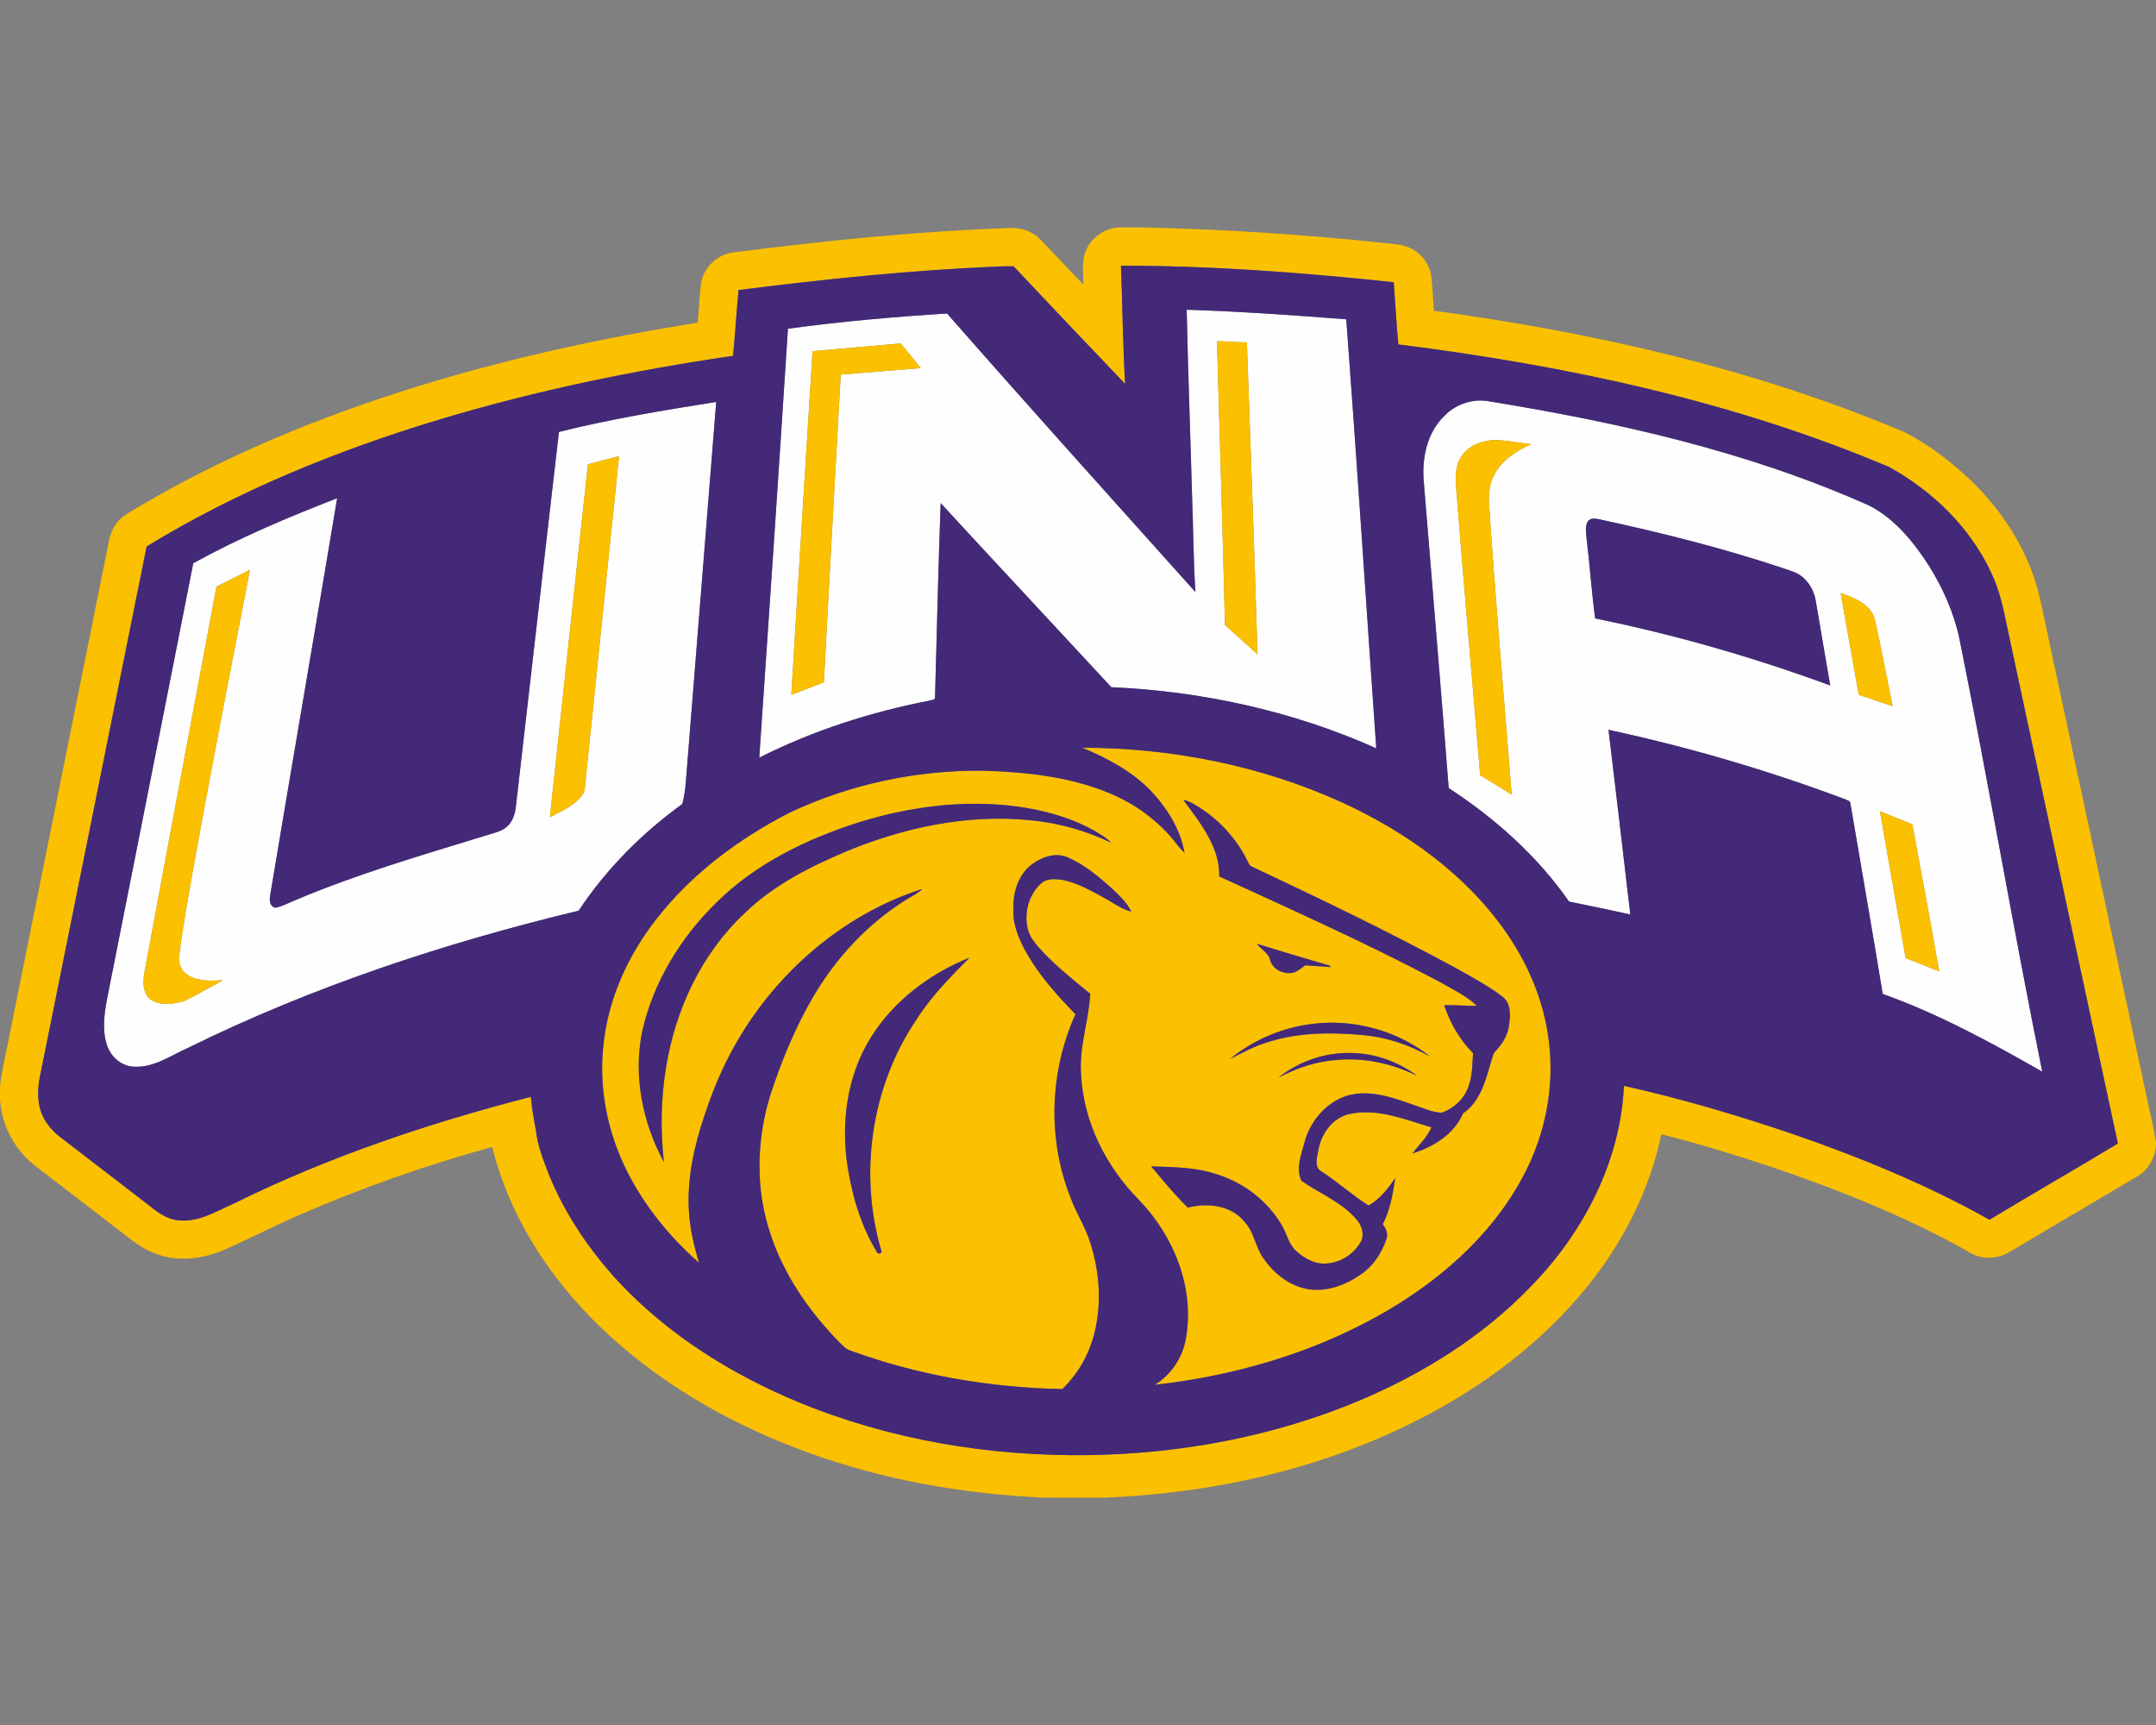
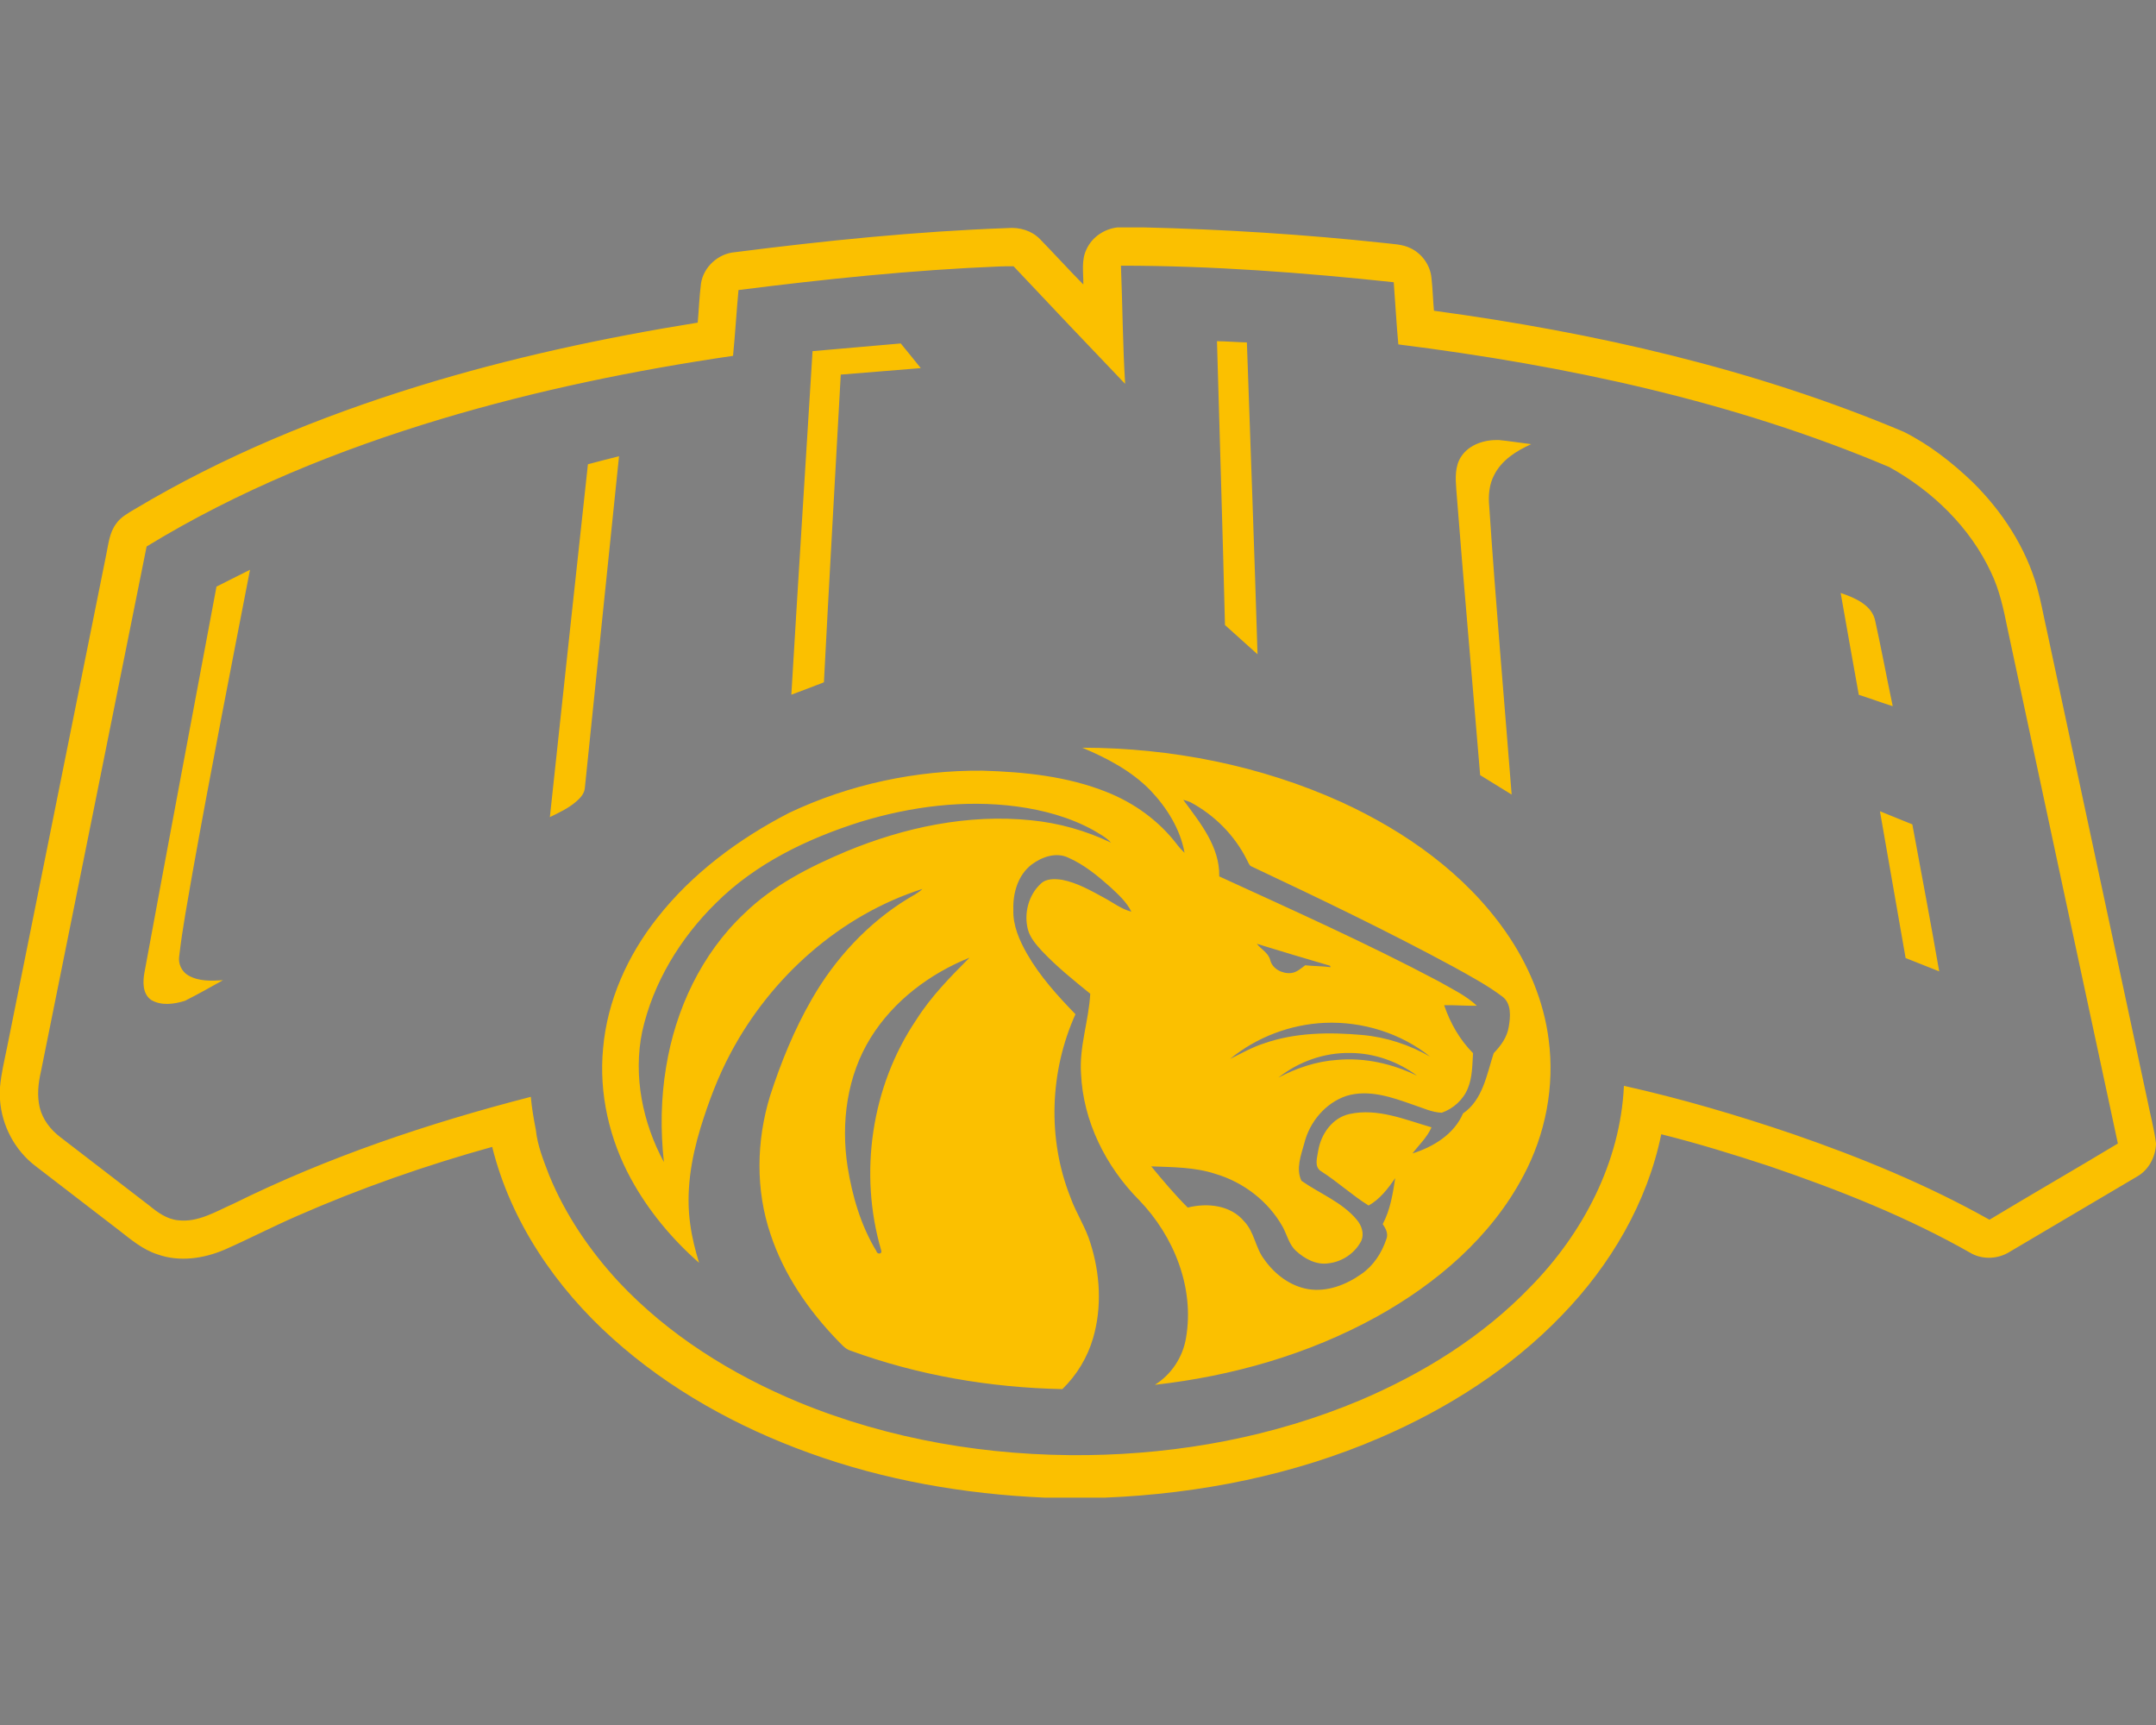
<svg xmlns="http://www.w3.org/2000/svg" xml:space="preserve" width="2000" height="1600" style="shape-rendering:geometricPrecision;text-rendering:geometricPrecision;image-rendering:optimizeQuality;fill-rule:evenodd;clip-rule:evenodd">
  <rect width="100%" height="100%" fill="#808080" stroke="none" />
-   <path d="M1100.82 287.28c49.4 1.64 98.75 5.03 148.04 8.88 9.95 132.58 18.5 265.28 27.81 397.92-77.29-34.57-161.3-52.91-245.76-56.69-52.7-56.98-105.75-113.63-158.31-170.73-2.22 60.06-3.49 120.16-5.24 180.21.25 2.6-3.21 2.26-4.83 2.93-54.72 10.61-108.37 27.81-158.19 52.93 9.14-132.58 18.04-265.2 26.58-397.82 48.98-6.7 98.25-11.02 147.58-14.16 76.13 86.74 153.38 172.48 230.44 258.42-1.93-28.99-1.89-58.11-3.08-87.14-1.59-58.25-3.82-116.5-5.04-174.75zm238.79 98.74c9.87-10.48 24.73-15.87 39.03-14.2 121.38 19.57 242.7 46.82 355.4 97.14 23.76 12.31 41.13 33.71 55.35 55.83 13.06 20.92 23.27 43.82 28.33 68.04 27.01 133.46 49.7 267.74 76.77 401.19-47.69-27.18-96.14-53.63-147.98-72.11-9.74-58.97-19.96-117.84-30.01-176.75-.14-2.63-3.18-2.94-4.97-3.85-71.43-26.8-144.85-48.32-219.42-64.39 6.86 57.1 13.6 114.22 20.24 171.34-18.89-4.29-37.86-8.14-56.83-12.02-29.44-42.33-68.62-77.19-111.64-105.29-7.46-95.45-15.49-190.83-23.28-286.22-1.44-20.89 3.55-43.66 19.01-58.71zm16.01 37.23c-6.17 9.08-5.45 20.59-4.68 31.01 6.88 88.27 14.79 176.45 22.11 264.69 9.72 6.06 19.47 12.03 29.23 18.05-7.01-88.99-14.82-177.93-20.78-267.03-.97-10.01-.21-20.5 4.63-29.52 6.94-13.79 20.65-22.3 34.28-28.47-9.97-1.19-19.86-2.85-29.83-3.82-12.96-.51-27.44 3.86-34.96 15.09zm117.04 60.78c-2.47 4.58-1.23 9.99-.92 14.9 3 24.85 4.68 49.85 7.95 74.66 74.16 15.12 147.09 36.07 218.11 62.22-4.63-26.11-8.84-52.3-13.4-78.42-1.48-8.96-6.15-17.47-13.38-23.04-4.5-3.52-10.14-4.86-15.38-6.79-56.2-18.85-113.77-33.34-171.69-45.81-3.81-.78-8.91-1.77-11.29 2.28zm234.82 65.96c5.51 31.51 11.18 63 16.81 94.49 10.55 3.31 20.91 7.21 31.49 10.54-5.5-26.1-10.35-52.33-16.09-78.39-2.67-15.38-19.07-22.18-32.21-26.64zm36.44 202.47c7.96 45.38 15.85 90.77 23.81 136.15 10.38 4.13 20.74 8.3 31.16 12.37-7.91-45.54-16.49-90.93-24.93-136.36-10.06-3.92-20-8.18-30.04-12.16zM518.52 400.64c48.04-12.05 96.98-20.07 145.86-27.81-9.25 116.79-18.69 233.58-28 350.36-.47 7.6-1.58 15.14-3.39 22.52-37.49 27.1-70.65 60.39-96.22 99-124.52 29.99-246.96 70.42-362.01 127.07-16.22 7.09-31.76 18.7-50.3 17.63-11.88-.3-22.08-9.51-25.42-20.59-4.84-15.44-1.81-31.82 1.25-47.28 26.33-133.05 52.87-266.06 78.99-399.14 42.78-23.65 87.98-42.59 133.48-60.3-20.43 122.81-41.7 245.46-62.13 368.26-.85 4.3-.52 10.42 4.72 11.61 6.5-1.21 12.36-4.5 18.46-6.97 57.8-24.52 118.21-42.01 178.15-60.41 6.21-2.11 13.16-3.2 18.19-7.77 5.33-4.54 7.59-11.55 8.35-18.29 13.46-115.95 26.49-231.96 40.02-347.89zm26.87 29.97c-11.76 109.1-23.71 218.17-35.3 327.29 8.53-4.13 17.25-8.2 24.48-14.47 3.72-3.21 7.46-7.23 7.94-12.35 10.67-102.61 21-205.26 31.73-307.89-9.66 2.36-19.26 4.89-28.85 7.42zM200.82 544.09c-22.32 119.34-44.87 238.64-66.84 358.05-1.56 8.63-1.81 19.71 6.23 25.32 9.37 5.65 21.37 3.95 31.34.82 11.96-5.96 23.6-12.62 35.3-19.11-10.78.72-22.49 1.19-32.19-4.44-6.21-3.6-9.6-11-8.39-18.07 2.94-25.41 7.73-50.55 12.06-75.75 16.88-94.34 35.32-188.38 53.59-282.44-10.34 5.26-20.76 10.34-31.1 15.62zm928.1-227.63c2.49 87.77 5.26 175.52 7.42 263.29 10.09 9.03 20.12 18.11 30.2 27.13-2.92-96.44-6.5-192.86-9.87-289.27-9.25-.22-18.48-1.04-27.75-1.15zm-375.17 9.25c-6.56 106.23-13.34 212.42-19.67 318.65 10.09-3.81 20.2-7.53 30.22-11.49 4.89-95.15 10.42-190.28 15.62-285.41 24.75-1.97 49.49-3.99 74.22-6.02-6.16-7.65-12.31-15.32-18.58-22.88-27.26 2.49-54.55 4.65-81.81 7.15z" style="fill:#fefefe;fill-rule:nonzero" />
  <path d="M1036.77 210.91h23.48c74.61 1.77 149.14 6.46 223.33 14.43 8.44 1.07 17.32 1.07 25.09 4.96 10.45 5.03 18.01 15.64 19.2 27.19 1.13 10.22 1.42 20.49 2.33 30.73 148.83 20.21 296.81 53.71 435.55 112.19 23.81 11.84 44.98 28.45 64.14 46.76 27.38 27.03 49.18 60.31 59.77 97.49 3.56 12.6 5.8 25.53 8.69 38.3 31.12 145.59 62.37 291.16 93.51 436.77 2.69 13.59 6.39 27.01 8.14 40.8v.7c-.56 12.05-6.79 23.93-17.45 29.99-39.57 23.43-79.16 46.79-118.77 70.18-10.32 6.29-23.88 7.07-34.63 1.42-59.45-33.94-123.42-59.18-188.1-81.24-33.03-10.83-66.27-21.13-100-29.52-13.01 63.58-47.2 121.51-92.13 167.84-47.36 49.27-106.12 86.63-168.67 113.6-80.39 34.76-167.63 52.01-254.95 55.6h-56.38c-74.27-3.24-148.39-16.07-218.36-41.46-66.47-24-129.61-58.82-182.3-106.2-52.68-47.24-94.51-108.45-111.69-177.66-61.59 17.12-122.12 38.27-180.68 63.95-22.76 9.91-44.83 21.37-67.54 31.38-19.43 8.31-42 11.64-62.25 4.34-13.83-4.36-24.91-14-36.17-22.69-25.67-19.75-51.33-39.47-77-59.22-19.16-14.55-31.28-37.47-32.93-61.46v-11.76c1.09-12.25 3.97-24.23 6.43-36.24 30.63-152.57 61.46-305.09 92.11-457.65 2.06-9.7 2.92-20.21 9.03-28.45 4.23-6.29 11.09-9.93 17.42-13.73 82.37-49.27 171.78-85.86 263.34-114.16 84.68-26.11 171.48-44.79 258.91-58.85 1.08-12.11 1.48-24.26 3.04-36.32 2.32-15.38 16.01-27.73 31.42-29 84.06-10.73 168.49-19.35 253.2-22.39 10.81-.92 22.16 2.32 29.81 10.22 13.56 13.91 26.59 28.3 40.24 42.13.15-10.91-2.11-22.55 2.98-32.74 5.12-11.32 16.59-18.89 28.84-20.23zm707.15 541.55c10.04 3.98 19.98 8.24 30.04 12.16 8.44 45.43 17.02 90.82 24.93 136.36-10.42-4.07-20.78-8.24-31.16-12.37-7.96-45.38-15.85-90.77-23.81-136.15zm-740.02-58.94c82.51.11 165.51 16.45 240.81 50.61 59.19 27.19 114.61 66.37 152.17 120.33 20.67 29.64 35.21 63.92 39.75 99.9 5.71 43.18-2.94 87.79-23.44 126.14-29.88 56.84-80.63 100.04-136.13 130.83-63.27 34.93-134.1 55.09-205.74 63.13 15.3-9.54 25.9-25.61 28.86-43.37 8.12-46.56-11.18-94.45-43.39-127.87-30.97-31.17-52.08-73.22-53.97-117.5-1.75-25.09 7.25-49.16 8.53-74.02-15.52-12.55-31.1-25.13-44.81-39.63-5.25-5.83-10.77-11.96-12.95-19.69-3.93-14.9.37-32 11.75-42.59 5.2-5.14 13.18-4.7 19.9-3.74 13.84 2.67 26.27 9.77 38.54 16.43 8.51 4.48 16.24 10.71 25.72 13.11-4.5-9.15-12.25-16.01-19.55-22.86-11.84-10.54-24.36-20.82-38.97-27.23-11.33-5.39-24.49-.68-33.94 6.35-12.76 9.74-17.57 26.58-17 42.06-.51 14.59 5.61 28.28 12.64 40.71 11.97 20.91 28.27 38.89 44.96 56.1-23.89 52.99-26.19 115.56-4.69 169.72 5.22 14.72 14.2 27.83 18.66 42.84 8.9 28.16 10.73 59.05 2.47 87.58-5.18 18.01-15.15 34.54-28.59 47.59-66.87-1.36-133.71-12.73-196.61-35.71-5.12-1.56-8.35-6.08-12.05-9.58-26.98-27.99-49.64-60.9-61.93-98.02-14.14-41.34-13.3-86.93-.59-128.51 10.05-31.04 22.42-61.5 38.74-89.81 21.63-37.74 52.11-70.71 89.35-93.44 4.57-2.77 9.48-5.14 13.36-8.9-76.36 24.44-140.4 81.62-177.86 152.02-11.86 22.12-20.65 45.74-28.07 69.67-8.78 28.98-13.88 59.69-9.46 89.9 1.6 11.97 4.62 23.7 8.14 35.25-25.18-22.11-46.97-48.26-63.08-77.69-20.15-36.78-30.01-79.47-25.96-121.36 3.84-44.17 22.79-86.1 50.09-120.68 32.54-41.52 75.87-73.58 122.53-97.67 55.84-26.42 117.74-39.66 179.48-39.08 38.93 1.13 78.54 5.2 114.99 19.77 25.26 9.99 48.12 26.38 64.75 47.96 2.26 3.04 4.8 5.86 7.54 8.49-3.93-22.1-16.49-42.02-31.82-58.13-17.6-17.95-40.18-29.81-63.13-39.41zm93.76 48.39c15.43 20.93 34.01 43.45 33.36 70.98 68.16 31.28 136.69 61.91 203 97 12.31 7.09 25.51 13.17 35.97 22.96-10.13.24-20.21-.74-30.32-.46 5.59 16.47 14.47 32.07 26.8 44.46-.74 10.92-.57 22.27-4.81 32.56-4.23 10.59-13.48 18.93-24.19 22.67-9.23-.28-17.84-4.58-26.51-7.35-19.61-6.93-41.03-14.58-61.85-8.27-19.55 6.44-34.39 24.3-39.22 44.09-3.07 11.08-7.92 23.46-2.63 34.64 17.04 12 37.65 19.73 51.32 36.13 4.46 5.21 7.05 12.67 4.36 19.33-5.8 11.57-17.72 19.69-30.57 21.11-11.12 1.72-21.93-4.05-29.92-11.33-6.71-5.92-8.47-15.01-12.6-22.55-13.32-23.72-36.39-41.4-62.41-49.08-19.18-6.29-39.55-6.17-59.51-6.95 10.84 13.11 21.81 26.21 33.88 38.23 18.04-4.58 39.85-2.36 52.37 12.83 9.6 9.99 10.36 24.77 18.75 35.46 9.62 13.6 23.96 24.56 40.66 27.37 17.55 2.82 35.17-4.05 49.33-14.06 11.18-7.68 18.87-19.61 23.12-32.35 2.06-5.01-.59-9.91-3.37-13.94 7.01-13.15 9.38-28.09 11.59-42.65-6.7 9.75-14.18 19.55-24.68 25.43-15.25-9.5-28.66-21.95-43.87-31.66-6.94-4.11-3.82-12.68-2.91-19.05 2.58-15.54 13.07-30.69 29.14-34.2 26-5.68 51.43 5.26 75.99 12.37-4.05 9.33-11.63 16.26-17.67 24.23 19.32-6.04 38.66-17.82 46.9-37.12 18.4-12.54 22.02-36.19 28.43-55.87 6.58-6.86 12.5-14.77 13.98-24.46 1.62-9.35 2.67-21.72-5.94-28.07-13.96-10.53-29.46-18.77-44.69-27.26-61.79-33.48-125.2-63.84-188.74-93.79-1.84-1.59-2.52-4.09-3.7-6.09-11.32-22.55-29.96-41.23-52.18-53.11-2.16-.95-4.38-1.69-6.66-2.18zM798.4 762.22c-49.29 15.56-97.52 38.68-134.45 75.58-32.93 32.41-58.11 73.67-68.21 118.99-8.51 41.01.37 84.59 20.13 121.13-3.25-29.33-2.84-59.15 2.05-88.26 8.68-53.44 32.91-105.24 72.71-142.55 26.7-25.98 60.39-43.08 94.4-57.41 53.88-22.32 112.91-34.86 171.33-28.88 25.76 2.49 50.96 9.6 74.29 20.78-4.59-4.99-10.69-8.18-16.45-11.59-21.79-12.03-46.24-18.62-70.79-21.95-48.61-6.48-98.31-.07-145.01 14.16zm367.44 113.17c4 5.06 10.71 8.35 12.43 14.99 2 8.41 11.39 12.99 19.47 12.15 5.12-.62 9.06-4.2 12.99-7.18 7.85.8 15.77.74 23.6 1.73-.13-.33-.44-.99-.58-1.32-22.69-6.61-45.32-13.44-67.91-20.37zM807.83 962.3c-22.16 35.42-27.91 79.22-21.54 120.06 4.36 27.24 12.31 54.45 26.72 78.17.54 2.98 5.39 2.96 4.5-.49-21.05-71.55-9.35-152.25 32.5-214.18 13.61-21.48 31.49-39.7 49.37-57.58-36.81 14.8-70.42 40.06-91.55 74.02zm333.22 19.9c10.3-4.98 20.26-10.81 31.22-14.31 29.23-10.32 60.88-10.58 91.41-7.91 22.16 1.97 43.62 9.06 62.92 20.04-27.3-21.85-62.84-32.77-97.68-31.31-31.88 1.4-63.17 13.28-87.87 33.49zm44.87 17.31c16.83-8.88 35.21-15.09 54.3-16.39 25.56-2.38 51.35 3.46 74.33 14.66-17.9-13.28-39.92-21.09-62.26-21.11-23.92-.41-47.67 8.02-66.37 22.84zm521.56-449.52c13.14 4.46 29.54 11.26 32.21 26.64 5.74 26.06 10.59 52.29 16.09 78.39-10.58-3.33-20.94-7.23-31.49-10.54-5.63-31.49-11.3-62.98-16.81-94.49zm-1506.66-5.9c10.34-5.28 20.76-10.36 31.1-15.62-18.27 94.06-36.71 188.1-53.59 282.44-4.33 25.2-9.12 50.34-12.06 75.75-1.21 7.07 2.18 14.47 8.39 18.07 9.7 5.63 21.41 5.16 32.19 4.44-11.7 6.49-23.34 13.15-35.3 19.11-9.97 3.13-21.97 4.83-31.34-.82-8.04-5.61-7.79-16.69-6.23-25.32 21.97-119.41 44.52-238.71 66.84-358.05zm344.57-113.48c9.59-2.53 19.19-5.06 28.85-7.42-10.73 102.63-21.06 205.28-31.73 307.89-.48 5.12-4.22 9.14-7.94 12.35-7.23 6.27-15.95 10.34-24.48 14.47 11.59-109.12 23.54-218.19 35.3-327.29zm810.23-7.36c7.52-11.23 22-15.6 34.96-15.09 9.97.97 19.86 2.63 29.83 3.82-13.63 6.17-27.34 14.68-34.28 28.47-4.84 9.02-5.6 19.51-4.63 29.52 5.96 89.1 13.77 178.04 20.78 267.03-9.76-6.02-19.51-11.99-29.23-18.05-7.32-88.24-15.23-176.42-22.11-264.69-.77-10.42-1.49-21.93 4.68-31.01zm-601.87-97.54c27.26-2.5 54.55-4.66 81.81-7.15 6.27 7.56 12.42 15.23 18.58 22.88-24.73 2.03-49.47 4.05-74.22 6.02-5.2 95.13-10.73 190.26-15.62 285.41-10.02 3.96-20.13 7.68-30.22 11.49 6.33-106.23 13.11-212.42 19.67-318.65zm375.17-9.25c9.27.11 18.5.93 27.75 1.15 3.37 96.41 6.95 192.83 9.87 289.27-10.08-9.02-20.11-18.1-30.2-27.13-2.16-87.77-4.93-175.52-7.42-263.29zm-89.08-70.03c1.47 36.53 1.64 73.16 3.9 109.64-34.66-36.19-69.13-72.58-103.49-109.06-4.4-.06-8.8-.08-13.18.14-80.97 3.27-161.64 11.72-242.01 21.87-1.87 20.33-3.07 40.72-5.06 61.03-91.45 13.38-182.26 32.05-270.85 58.62-95.15 28.62-188.18 66.27-273.14 118.22-32.56 162.38-65.34 324.7-98.04 487.04-2.51 10.86-3.72 22.33-1.13 33.3 2.69 11.12 10.03 20.56 19.01 27.42 27.52 21.14 55.02 42.31 82.51 63.46 7.83 6.43 16.52 12.78 26.96 13.75 18.42 2.16 34.8-8.1 50.98-15.23 87.89-43.52 181.3-74.84 276.12-99.28.86 10.3 2.71 20.49 4.66 30.64 1.48 14.64 7.13 28.39 12.33 42.04 15.03 36.71 37.74 70.01 64.61 99.07 46.23 49.28 104.73 85.76 166.88 111.53 84.55 34.85 176.53 50.18 267.79 49.05 86.36-1.15 172.97-17.21 252.73-50.77 58.46-24.79 113.67-59.03 157.92-104.93 49.09-49.79 83.85-116.16 87.09-186.83 53.14 11.82 105.47 27.3 157 44.81 62.63 21.65 124.26 46.89 182.1 79.39 39.53-23.83 79.55-46.87 119.11-70.69-34.34-159.34-68.34-318.73-102.48-478.11-3.54-17.54-7.32-35.23-15.09-51.47-19.49-41.95-54.39-75.66-94.55-97.88-144.77-61.28-299.88-94.19-455.36-113.74-1.79-19.19-2.77-38.45-4.27-57.67-84.03-8.96-168.49-15.34-253.05-15.36z" style="fill:#fbc000;fill-rule:nonzero" />
-   <path d="M1039.84 246.43c84.56.02 169.02 6.4 253.05 15.36 1.5 19.22 2.48 38.48 4.27 57.67 155.48 19.55 310.59 52.46 455.36 113.74 40.16 22.22 75.06 55.93 94.55 97.88 7.77 16.24 11.55 33.93 15.09 51.47 34.14 159.38 68.14 318.77 102.48 478.11-39.56 23.82-79.58 46.86-119.11 70.69-57.84-32.5-119.47-57.74-182.1-79.39-51.53-17.51-103.86-32.99-157-44.81-3.24 70.67-38 137.04-87.09 186.83-44.25 45.9-99.46 80.14-157.92 104.93-79.76 33.56-166.37 49.62-252.73 50.77-91.26 1.13-183.24-14.2-267.79-49.05-62.15-25.77-120.65-62.25-166.88-111.53-26.87-29.06-49.58-62.36-64.61-99.07-5.2-13.65-10.85-27.4-12.33-42.04-1.95-10.15-3.8-20.34-4.66-30.64-94.82 24.44-188.23 55.76-276.12 99.28-16.18 7.13-32.56 17.39-50.98 15.23-10.44-.97-19.13-7.32-26.96-13.75-27.49-21.15-54.99-42.32-82.51-63.46-8.98-6.86-16.32-16.3-19.01-27.42-2.59-10.97-1.38-22.44 1.13-33.3 32.7-162.34 65.48-324.66 98.04-487.04 84.96-51.95 177.99-89.6 273.14-118.22 88.59-26.57 179.4-45.24 270.85-58.62 1.99-20.31 3.19-40.7 5.06-61.03 80.37-10.15 161.04-18.6 242.01-21.87 4.38-.22 8.78-.2 13.18-.14 34.36 36.48 68.83 72.87 103.49 109.06-2.26-36.48-2.43-73.11-3.9-109.64zm146.08 753.08c18.7-14.82 42.45-23.25 66.37-22.84 22.34.02 44.36 7.83 62.26 21.11-22.98-11.2-48.77-17.04-74.33-14.66-19.09 1.3-37.47 7.51-54.3 16.39zm-44.87-17.31c24.7-20.21 55.99-32.09 87.87-33.49 34.84-1.46 70.38 9.46 97.68 31.31-19.3-10.98-40.76-18.07-62.92-20.04-30.53-2.67-62.18-2.41-91.41 7.91-10.96 3.5-20.92 9.33-31.22 14.31zm-333.22-19.9c21.13-33.96 54.74-59.22 91.55-74.02-17.88 17.88-35.76 36.1-49.37 57.58-41.85 61.93-53.55 142.63-32.5 214.18.89 3.45-3.96 3.47-4.5.49-14.41-23.72-22.36-50.93-26.72-78.17-6.37-40.84-.62-84.64 21.54-120.06zm358.01-86.91c22.59 6.93 45.22 13.76 67.91 20.37.14.33.45.99.58 1.32-7.83-.99-15.75-.93-23.6-1.73-3.93 2.98-7.87 6.56-12.99 7.18-8.08.84-17.47-3.74-19.47-12.15-1.72-6.64-8.43-9.93-12.43-14.99zM798.4 762.22c46.7-14.23 96.4-20.64 145.01-14.16 24.55 3.33 49 9.92 70.79 21.95 5.76 3.41 11.86 6.6 16.45 11.59-23.33-11.18-48.53-18.29-74.29-20.78-58.42-5.98-117.45 6.56-171.33 28.88-34.01 14.33-67.7 31.43-94.4 57.41-39.8 37.31-64.03 89.11-72.71 142.55-4.89 29.11-5.3 58.93-2.05 88.26-19.76-36.54-28.64-80.12-20.13-121.13 10.1-45.32 35.28-86.58 68.21-118.99 36.93-36.9 85.16-60.02 134.45-75.58zm299.26-20.31c2.28.49 4.5 1.23 6.66 2.18 22.22 11.88 40.86 30.56 52.18 53.11 1.18 2 1.86 4.5 3.7 6.09 63.54 29.95 126.95 60.31 188.74 93.79 15.23 8.49 30.73 16.73 44.69 27.26 8.61 6.35 7.56 18.72 5.94 28.07-1.48 9.69-7.4 17.6-13.98 24.46-6.41 19.68-10.03 43.33-28.43 55.87-8.24 19.3-27.58 31.08-46.9 37.12 6.04-7.97 13.62-14.9 17.67-24.23-24.56-7.11-49.99-18.05-75.99-12.37-16.07 3.51-26.56 18.66-29.14 34.2-.91 6.37-4.03 14.94 2.91 19.05 15.21 9.71 28.62 22.16 43.87 31.66 10.5-5.88 17.98-15.68 24.68-25.43-2.21 14.56-4.58 29.5-11.59 42.65 2.78 4.03 5.43 8.93 3.37 13.94-4.25 12.74-11.94 24.67-23.12 32.35-14.16 10.01-31.78 16.88-49.33 14.06-16.7-2.81-31.04-13.77-40.66-27.37-8.39-10.69-9.15-25.47-18.75-35.46-12.52-15.19-34.33-17.41-52.37-12.83-12.07-12.02-23.04-25.12-33.88-38.23 19.96.78 40.33.66 59.51 6.95 26.02 7.68 49.09 25.36 62.41 49.08 4.13 7.54 5.89 16.63 12.6 22.55 7.99 7.28 18.8 13.05 29.92 11.33 12.85-1.42 24.77-9.54 30.57-21.11 2.69-6.66.1-14.12-4.36-19.33-13.67-16.4-34.28-24.13-51.32-36.13-5.29-11.18-.44-23.56 2.63-34.64 4.83-19.79 19.67-37.65 39.22-44.09 20.82-6.31 42.24 1.34 61.85 8.27 8.67 2.77 17.28 7.07 26.51 7.35 10.71-3.74 19.96-12.08 24.19-22.67 4.24-10.29 4.07-21.64 4.81-32.56-12.33-12.39-21.21-27.99-26.8-44.46 10.11-.28 20.19.7 30.32.46-10.46-9.79-23.66-15.87-35.97-22.96-66.31-35.09-134.84-65.72-203-97 .65-27.53-17.93-50.05-33.36-70.98zm375-257.88c2.38-4.05 7.48-3.06 11.29-2.28 57.92 12.47 115.49 26.96 171.69 45.81 5.24 1.93 10.88 3.27 15.38 6.79 7.23 5.57 11.9 14.08 13.38 23.04 4.56 26.12 8.77 52.31 13.4 78.42-71.02-26.15-143.95-47.1-218.11-62.22-3.27-24.81-4.95-49.81-7.95-74.66-.31-4.91-1.55-10.32.92-14.9zm-371.84-196.75c1.22 58.25 3.45 116.5 5.04 174.75 1.19 29.03 1.15 58.15 3.08 87.14-77.06-85.94-154.31-171.68-230.44-258.42-49.33 3.14-98.6 7.46-147.58 14.16-8.54 132.62-17.44 265.24-26.58 397.82 49.82-25.12 103.47-42.32 158.19-52.93 1.62-.67 5.08-.33 4.83-2.93 1.75-60.05 3.02-120.15 5.24-180.21 52.56 57.1 105.61 113.75 158.31 170.73 84.46 3.78 168.47 22.12 245.76 56.69-9.31-132.64-17.86-265.34-27.81-397.92-49.29-3.85-98.64-7.24-148.04-8.88zm-582.3 113.36c-13.53 115.93-26.56 231.94-40.02 347.89-.76 6.74-3.02 13.75-8.35 18.29-5.03 4.57-11.98 5.66-18.19 7.77-59.94 18.4-120.35 35.89-178.15 60.41-6.1 2.47-11.96 5.76-18.46 6.97-5.24-1.19-5.57-7.31-4.72-11.61 20.43-122.8 41.7-245.45 62.13-368.26-45.5 17.71-90.7 36.65-133.48 60.3-26.12 133.08-52.66 266.09-78.99 399.14-3.06 15.46-6.09 31.84-1.25 47.28 3.34 11.08 13.54 20.29 25.42 20.59 18.54 1.07 34.08-10.54 50.3-17.63 115.05-56.65 237.49-97.08 362.01-127.07 25.57-38.61 58.73-71.9 96.22-99 1.81-7.38 2.92-14.92 3.39-22.52 9.31-116.78 18.75-233.57 28-350.36-48.88 7.74-97.82 15.76-145.86 27.81zm821.09-14.62c-15.46 15.05-20.45 37.82-19.01 58.71 7.79 95.39 15.82 190.77 23.28 286.22 43.02 28.1 82.2 62.96 111.64 105.29 18.97 3.88 37.94 7.73 56.83 12.02-6.64-57.12-13.38-114.24-20.24-171.34 74.57 16.07 147.99 37.59 219.42 64.39 1.79.91 4.83 1.22 4.97 3.85 10.05 58.91 20.27 117.78 30.01 176.75 51.84 18.48 100.29 44.93 147.98 72.11-27.07-133.45-49.76-267.73-76.77-401.19-5.06-24.22-15.27-47.12-28.33-68.04-14.22-22.12-31.59-43.52-55.35-55.83-112.7-50.32-234.02-77.57-355.4-97.14-14.3-1.67-29.16 3.72-39.03 14.2zm-335.71 307.5c22.95 9.6 45.53 21.46 63.13 39.41 15.33 16.11 27.89 36.03 31.82 58.13-2.74-2.63-5.28-5.45-7.54-8.49-16.63-21.58-39.49-37.97-64.75-47.96-36.45-14.57-76.06-18.64-114.99-19.77-61.74-.58-123.64 12.66-179.48 39.08-46.66 24.09-89.99 56.15-122.53 97.67-27.3 34.58-46.25 76.51-50.09 120.68-4.05 41.89 5.81 84.58 25.96 121.36 16.11 29.43 37.9 55.58 63.08 77.69-3.52-11.55-6.54-23.28-8.14-35.25-4.42-30.21.68-60.92 9.46-89.9 7.42-23.93 16.21-47.55 28.07-69.67 37.46-70.4 101.5-127.58 177.86-152.02-3.88 3.76-8.79 6.13-13.36 8.9-37.24 22.73-67.72 55.7-89.35 93.44-16.32 28.31-28.69 58.77-38.74 89.81-12.71 41.58-13.55 87.17.59 128.51 12.29 37.12 34.95 70.03 61.93 98.02 3.7 3.5 6.93 8.02 12.05 9.58 62.9 22.98 129.74 34.35 196.61 35.71 13.44-13.05 23.41-29.58 28.59-47.59 8.26-28.53 6.43-59.42-2.47-87.58-4.46-15.01-13.44-28.12-18.66-42.84-21.5-54.16-19.2-116.73 4.69-169.72-16.69-17.21-32.99-35.19-44.96-56.1-7.03-12.43-13.15-26.12-12.64-40.71-.57-15.48 4.24-32.32 17-42.06 9.45-7.03 22.61-11.74 33.94-6.35 14.61 6.41 27.13 16.69 38.97 27.23 7.3 6.85 15.05 13.71 19.55 22.86-9.48-2.4-17.21-8.63-25.72-13.11-12.27-6.66-24.7-13.76-38.54-16.43-6.72-.96-14.7-1.4-19.9 3.74-11.38 10.59-15.68 27.69-11.75 42.59 2.18 7.73 7.7 13.86 12.95 19.69 13.71 14.5 29.29 27.08 44.81 39.63-1.28 24.86-10.28 48.93-8.53 74.02 1.89 44.28 23 86.33 53.97 117.5 32.21 33.42 51.51 81.31 43.39 127.87-2.96 17.76-13.56 33.83-28.86 43.37 71.64-8.04 142.47-28.2 205.74-63.13 55.5-30.79 106.25-73.99 136.13-130.83 20.5-38.35 29.15-82.96 23.44-126.14-4.54-35.98-19.08-70.26-39.75-99.9-37.56-53.96-92.98-93.14-152.17-120.33-75.3-34.16-158.3-50.5-240.81-50.61z" style="fill:#432978;fill-rule:nonzero" />
</svg>